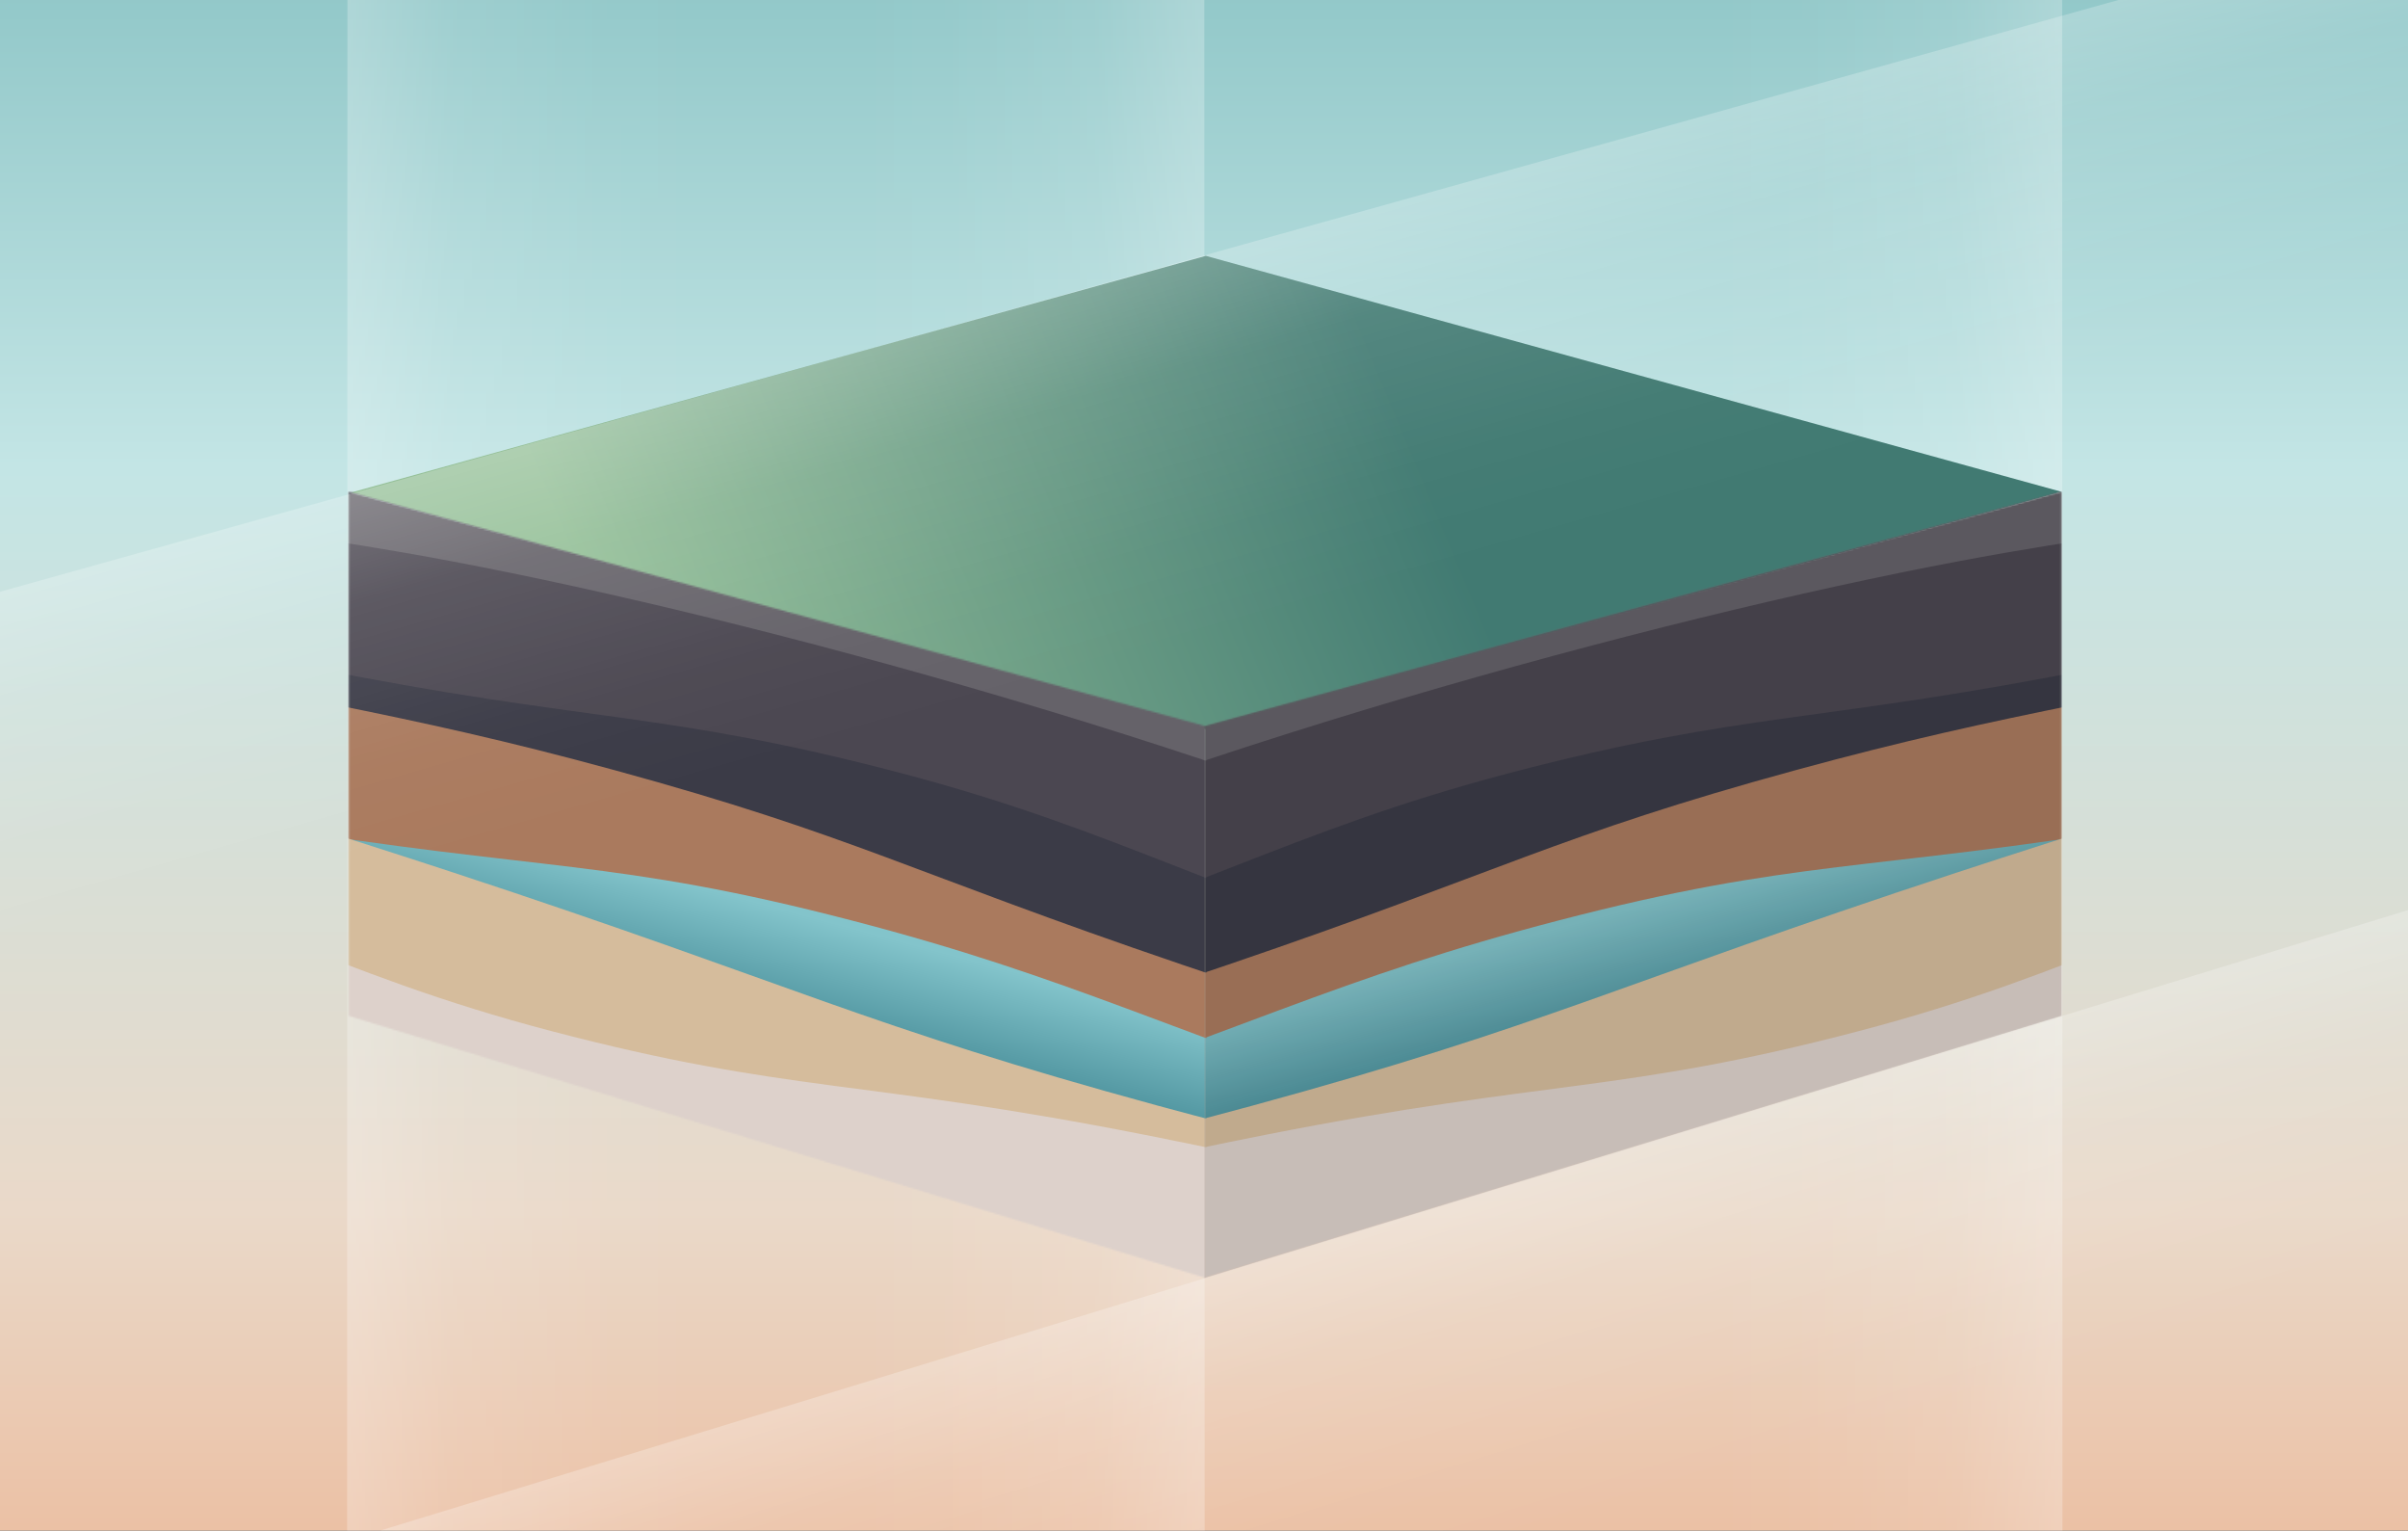
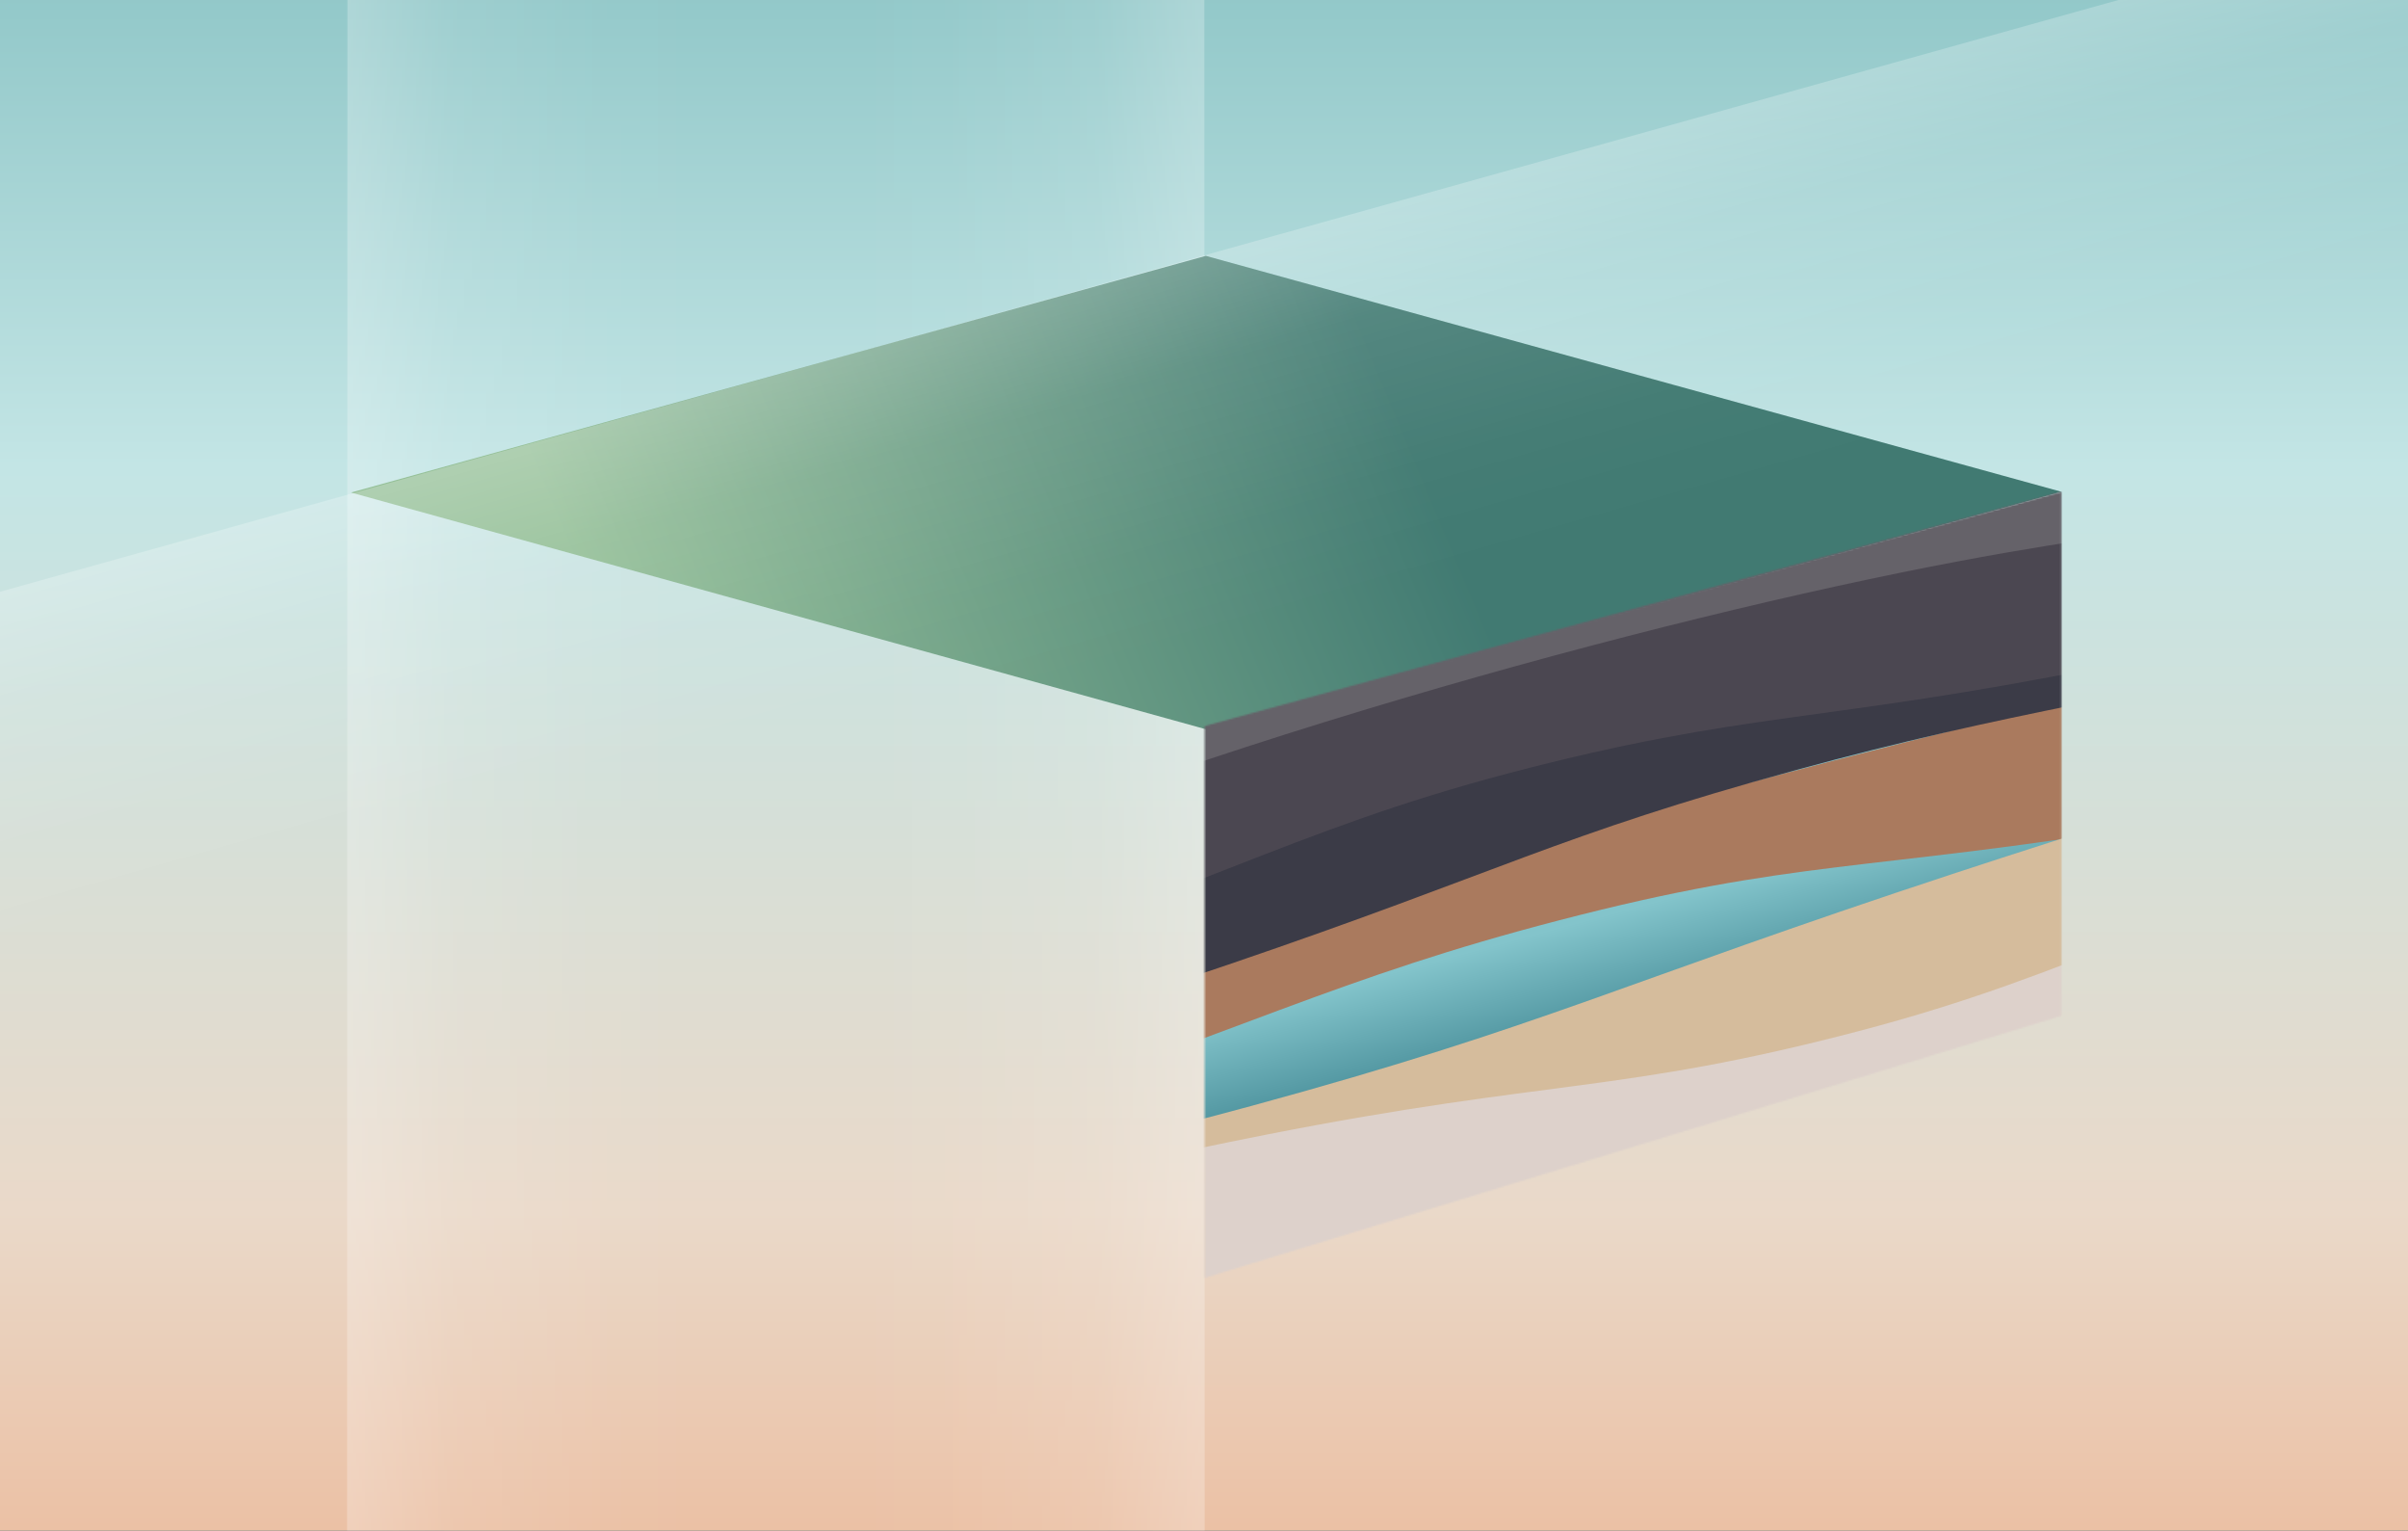
<svg xmlns="http://www.w3.org/2000/svg" xmlns:xlink="http://www.w3.org/1999/xlink" width="1440px" height="915px" viewBox="0 0 1440 915" version="1.1">
  <rect x="0" y="0" width="1440" height="915" fill="#333333" stroke="none" />
  <title>toorained</title>
  <defs>
    <linearGradient x1="50%" y1="123.986%" x2="50%" y2="3.061617e-15%" id="linearGradient-1">
      <stop stop-color="#ECA47A" offset="0%" />
      <stop stop-color="#EAD9C9" offset="36.322%" />
      <stop stop-color="#C3E5E5" offset="75.314%" />
      <stop stop-color="#92C8C9" offset="100%" />
    </linearGradient>
    <linearGradient x1="-1.11022302e-14%" y1="50%" x2="116.239%" y2="50%" id="linearGradient-2">
      <stop stop-color="#FFFFFF" stop-opacity="0" offset="0%" />
      <stop stop-color="#FFFFFF" stop-opacity="0.02" offset="22.688%" />
      <stop stop-color="#FFFFFF" stop-opacity="0.101" offset="60.156%" />
      <stop stop-color="#FFFFFF" stop-opacity="0.33" offset="100%" />
    </linearGradient>
    <linearGradient x1="11.401%" y1="52.541%" x2="62.896%" y2="46.552%" id="linearGradient-3">
      <stop stop-color="#95C098" offset="0%" />
      <stop stop-color="#417A72" offset="100%" />
    </linearGradient>
    <polygon id="path-4" points="512.846 313.33 0.499 470 0.499 140.111 512.846 0" />
    <linearGradient x1="50%" y1="50%" x2="50%" y2="100%" id="linearGradient-6">
      <stop stop-color="#83C4CB" offset="0%" />
      <stop stop-color="#4C919C" offset="100%" />
    </linearGradient>
-     <polygon id="path-7" points="512.846 313.33 0.499 470 0.499 140.111 512.846 0" />
    <linearGradient x1="-1.11022302e-14%" y1="50%" x2="116.239%" y2="50%" id="linearGradient-9">
      <stop stop-color="#FFFFFF" stop-opacity="0" offset="0%" />
      <stop stop-color="#FFFFFF" stop-opacity="0.02" offset="22.688%" />
      <stop stop-color="#FFFFFF" stop-opacity="0.101" offset="60.156%" />
      <stop stop-color="#FFFFFF" stop-opacity="0.33" offset="100%" />
    </linearGradient>
    <linearGradient x1="-1.11022302e-14%" y1="50%" x2="116.239%" y2="50%" id="linearGradient-10">
      <stop stop-color="#FFFFFF" stop-opacity="0" offset="0%" />
      <stop stop-color="#FFFFFF" stop-opacity="0.02" offset="22.688%" />
      <stop stop-color="#FFFFFF" stop-opacity="0.101" offset="60.156%" />
      <stop stop-color="#FFFFFF" stop-opacity="0.33" offset="100%" />
    </linearGradient>
  </defs>
  <g id="toorained" stroke="none" stroke-width="1" fill="none" fill-rule="evenodd">
    <rect id="Rectangle" fill="url(#linearGradient-1)" x="0" y="0" width="1440" height="915" />
-     <polygon id="Rectangle-Copy-4" fill="url(#linearGradient-2)" points="1019.57 -25.541 1233.184 -25.531 1233.378 944.459 1019.764 944.45" />
    <polygon id="Rectangle-Copy-5" fill="url(#linearGradient-2)" points="506.57 -25.541 720.184 -25.531 720.378 944.459 506.764 944.45" />
    <polygon id="Rectangle-Copy-4" fill="url(#linearGradient-2)" transform="translate(314.474, 459) scale(-1, 1) translate(-314.474, -459) " points="207.57 -26 421.184 -25.99 421.378 944 207.764 943.99" />
    <g id="Group-21" transform="translate(208, 152)">
      <g id="Group-4-Copy-12" transform="translate(1.907, 0.95)" fill="url(#linearGradient-3)">
        <polygon id="Fill-3" points="511.172 0 0.009 141.5 511.172 283 1022.816 141.039" />
      </g>
      <g id="Group-20" transform="translate(511.907, 141.95)">
        <mask id="mask-5" fill="white">
          <use xlink:href="#path-4" />
        </mask>
        <g id="Fill-2" />
        <g id="Group-19" mask="url(#mask-5)">
          <g transform="translate(286.972, 231.783) scale(-1, 1) rotate(15) translate(-286.972, -231.783) translate(-509.528, 52.783)">
            <rect id="Rectangle-Copy-15" fill="url(#linearGradient-6)" x="50.35" y="123.145" width="1535.389" height="129.085" />
-             <path d="M6.912,230.652 C225.656,242.357 398.38,232.178 517.854,220.212 C689.893,202.981 727.802,184.419 874.912,183.325 C1012.056,182.305 1068.922,197.769 1281.261,211.164 C1411.366,219.372 1518,221.641 1586.624,222.3 C1585.822,188.197 1585.021,154.094 1584.219,119.992 C1571.088,131.002 1549.33,145.703 1515.693,154.79 C1432.346,177.308 1334.85,149.413 1299.294,140.175 C1074.785,81.845 768.1,79.358 582.774,101.2 C431.449,119.035 363.206,152.834 184.84,148.527 C108.212,146.676 45.456,138.618 3.305,131.823" id="Fill-1-Copy-4" fill="#AA7A5E" />
+             <path d="M6.912,230.652 C225.656,242.357 398.38,232.178 517.854,220.212 C689.893,202.981 727.802,184.419 874.912,183.325 C1012.056,182.305 1068.922,197.769 1281.261,211.164 C1411.366,219.372 1518,221.641 1586.624,222.3 C1585.822,188.197 1585.021,154.094 1584.219,119.992 C1571.088,131.002 1549.33,145.703 1515.693,154.79 C1432.346,177.308 1334.85,149.413 1299.294,140.175 C431.449,119.035 363.206,152.834 184.84,148.527 C108.212,146.676 45.456,138.618 3.305,131.823" id="Fill-1-Copy-4" fill="#AA7A5E" />
            <path d="M5.33,300.595 C276.343,308.698 490.338,301.652 638.36,293.368 C851.507,281.44 898.474,268.59 1080.736,267.833 C1194.012,267.362 1361.826,273.786 1584.18,287.105 L1584.18,232.18 C1160.327,207.968 871.865,200.901 718.792,210.982 C531.309,223.328 446.759,246.725 225.773,243.743 C130.835,242.462 53.084,236.884 0.862,232.18" id="Fill-1-Copy-6" fill="#D5BC9C" transform="translate(792.521, 255.357) scale(1, -1) translate(-792.521, -255.357) " />
            <path d="M7.393,164.611 C226.137,172.371 398.861,165.622 518.335,157.69 C690.374,146.267 728.283,133.962 875.393,133.237 C1012.537,132.561 1069.403,142.812 1281.742,151.692 C1411.847,157.133 1518.481,158.637 1587.105,159.074 C1586.303,136.467 1585.502,113.859 1584.7,91.252 C1571.569,98.551 1549.811,108.296 1516.174,114.321 C1432.827,129.248 1335.331,110.755 1299.775,104.632 C1075.266,65.963 768.581,64.315 583.254,78.795 C431.93,90.618 363.687,113.024 185.321,110.168 C108.693,108.941 45.937,103.6 3.786,99.095" id="Fill-1-Copy-7" fill="#3B3B47" transform="translate(795.446, 119.221) scale(-1, 1) translate(-795.446, -119.221) " />
            <path d="M5.804,55.722 C83.228,68.274 396.283,60.32 515.757,55.722 C687.797,49.102 726.693,37.959 873.804,37.538 C1010.948,37.146 1074.183,50.575 1286.522,55.722 C1361.34,57.536 1450.852,73.52 1505.592,72.036 C1546.042,70.94 1556.354,52.406 1585.515,52.513 C1584.981,43.778 1584.179,33.389 1583.111,21.347 C1550.036,19.466 1514.314,19.466 1475.944,21.347 C1418.389,24.168 1345.582,21.7 1298.186,18.491 C1002.331,-1.54 766.992,-2.409 581.665,5.984 C430.341,12.836 362.097,25.823 183.732,24.168 C107.104,23.457 44.348,20.361 2.197,17.75" id="Fill-1-Copy-8" fill="#656269" />
            <path d="M12.564,121.017 C89.988,142.01 403.044,128.706 522.517,121.017 C694.557,109.944 733.454,91.308 880.564,90.605 C1017.708,89.949 1080.943,112.409 1293.282,121.017 C1423.387,126.291 1523.652,115.227 1592.276,115.65 C1591.741,101.04 1590.94,83.665 1589.871,63.525 C1549.594,88.081 1454.619,87.865 1304.946,62.876 C1080.437,25.393 773.752,23.795 588.425,37.831 C437.101,49.292 368.858,71.011 190.492,68.243 C113.864,67.054 51.108,61.876 8.957,57.51" id="Fill-1-Copy-9" fill="#4B4751" />
            <path d="M10.578,345.717 C88.002,367.726 401.057,353.779 520.531,345.717 C692.57,334.109 731.467,314.571 878.577,313.834 C1015.721,313.146 1078.957,336.693 1291.296,345.717 C1421.401,351.247 1521.666,339.647 1590.289,340.091 C1589.755,324.774 1588.953,306.558 1587.885,285.444 C1547.607,311.188 1452.632,310.961 1302.96,284.764 C1078.451,245.467 771.765,243.791 586.439,258.507 C435.115,270.522 366.871,293.292 188.506,290.39 C111.878,289.143 49.122,283.715 6.971,279.137" id="Fill-1-Copy-10" fill="#DDD1CB" transform="translate(798.63, 303.762) scale(-1, -1) translate(-798.63, -303.762) " />
          </g>
        </g>
      </g>
      <g id="Group-20" transform="translate(256.907, 376.95) scale(-1, 1) translate(-256.907, -376.95) translate(0.407, 141.95)">
        <mask id="mask-8" fill="white">
          <use xlink:href="#path-7" />
        </mask>
        <g id="Fill-2" />
        <g id="Group-19" mask="url(#mask-8)">
          <g transform="translate(286.972, 231.783) scale(-1, 1) rotate(15) translate(-286.972, -231.783) translate(-509.528, 52.783)">
-             <rect id="Rectangle-Copy-15" fill="url(#linearGradient-6)" x="50.35" y="123.145" width="1535.389" height="129.085" />
            <path d="M6.912,230.652 C225.656,242.357 398.38,232.178 517.854,220.212 C689.893,202.981 727.802,184.419 874.912,183.325 C1012.056,182.305 1068.922,197.769 1281.261,211.164 C1411.366,219.372 1518,221.641 1586.624,222.3 C1585.822,188.197 1585.021,154.094 1584.219,119.992 C1571.088,131.002 1549.33,145.703 1515.693,154.79 C1432.346,177.308 1334.85,149.413 1299.294,140.175 C1074.785,81.845 768.1,79.358 582.774,101.2 C431.449,119.035 363.206,152.834 184.84,148.527 C108.212,146.676 45.456,138.618 3.305,131.823" id="Fill-1-Copy-4" fill="#AA7A5E" />
            <path d="M5.33,300.595 C276.343,308.698 490.338,301.652 638.36,293.368 C851.507,281.44 898.474,268.59 1080.736,267.833 C1194.012,267.362 1361.826,273.786 1584.18,287.105 L1584.18,232.18 C1160.327,207.968 871.865,200.901 718.792,210.982 C531.309,223.328 446.759,246.725 225.773,243.743 C130.835,242.462 53.084,236.884 0.862,232.18" id="Fill-1-Copy-6" fill="#D5BC9C" transform="translate(792.521, 255.357) scale(1, -1) translate(-792.521, -255.357) " />
            <path d="M7.393,164.611 C226.137,172.371 398.861,165.622 518.335,157.69 C690.374,146.267 728.283,133.962 875.393,133.237 C1012.537,132.561 1069.403,142.812 1281.742,151.692 C1411.847,157.133 1518.481,158.637 1587.105,159.074 C1586.303,136.467 1585.502,113.859 1584.7,91.252 C1571.569,98.551 1549.811,108.296 1516.174,114.321 C1432.827,129.248 1335.331,110.755 1299.775,104.632 C1075.266,65.963 768.581,64.315 583.254,78.795 C431.93,90.618 363.687,113.024 185.321,110.168 C108.693,108.941 45.937,103.6 3.786,99.095" id="Fill-1-Copy-7" fill="#3B3B47" transform="translate(795.446, 119.221) scale(-1, 1) translate(-795.446, -119.221) " />
            <path d="M5.804,55.722 C83.228,68.274 396.283,60.32 515.757,55.722 C687.797,49.102 726.693,37.959 873.804,37.538 C1010.948,37.146 1074.183,50.575 1286.522,55.722 C1361.34,57.536 1450.852,73.52 1505.592,72.036 C1546.042,70.94 1556.354,52.406 1585.515,52.513 C1584.981,43.778 1584.179,33.389 1583.111,21.347 C1550.036,19.466 1514.314,19.466 1475.944,21.347 C1418.389,24.168 1345.582,21.7 1298.186,18.491 C1002.331,-1.54 766.992,-2.409 581.665,5.984 C430.341,12.836 362.097,25.823 183.732,24.168 C107.104,23.457 44.348,20.361 2.197,17.75" id="Fill-1-Copy-8" fill="#656269" />
            <path d="M12.564,121.017 C89.988,142.01 403.044,128.706 522.517,121.017 C694.557,109.944 733.454,91.308 880.564,90.605 C1017.708,89.949 1080.943,112.409 1293.282,121.017 C1423.387,126.291 1523.652,115.227 1592.276,115.65 C1591.741,101.04 1590.94,83.665 1589.871,63.525 C1549.594,88.081 1454.619,87.865 1304.946,62.876 C1080.437,25.393 773.752,23.795 588.425,37.831 C437.101,49.292 368.858,71.011 190.492,68.243 C113.864,67.054 51.108,61.876 8.957,57.51" id="Fill-1-Copy-9" fill="#4B4751" />
            <path d="M10.578,345.717 C88.002,367.726 401.057,353.779 520.531,345.717 C692.57,334.109 731.467,314.571 878.577,313.834 C1015.721,313.146 1078.957,336.693 1291.296,345.717 C1421.401,351.247 1521.666,339.647 1590.289,340.091 C1589.755,324.774 1588.953,306.558 1587.885,285.444 C1547.607,311.188 1452.632,310.961 1302.96,284.764 C1078.451,245.467 771.765,243.791 586.439,258.507 C435.115,270.522 366.871,293.292 188.506,290.39 C111.878,289.143 49.122,283.715 6.971,279.137" id="Fill-1-Copy-10" fill="#DDD1CB" transform="translate(798.63, 303.762) scale(-1, -1) translate(-798.63, -303.762) " />
          </g>
        </g>
      </g>
-       <polygon id="Fill-1" fill-opacity="0.1" fill="#000000" points="512.257 282.061 512.257 611.95 1024.757 455.28 1024.757 141.95" />
    </g>
-     <polygon id="Rectangle-Copy-4" fill="url(#linearGradient-9)" transform="translate(881.53, 826.605) rotate(-107) translate(-881.53, -826.605) " points="774.626 89.105 988.24 89.12 988.435 1564.105 774.821 1564.091" />
    <polygon id="Rectangle-Copy-6" fill="url(#linearGradient-10)" transform="translate(705.915, 267.642) rotate(-106) translate(-705.915, -267.642) " points="593.1 -586.858 818.729 -583.396 806.908 1122.142 593.294 1122.125" />
  </g>
</svg>